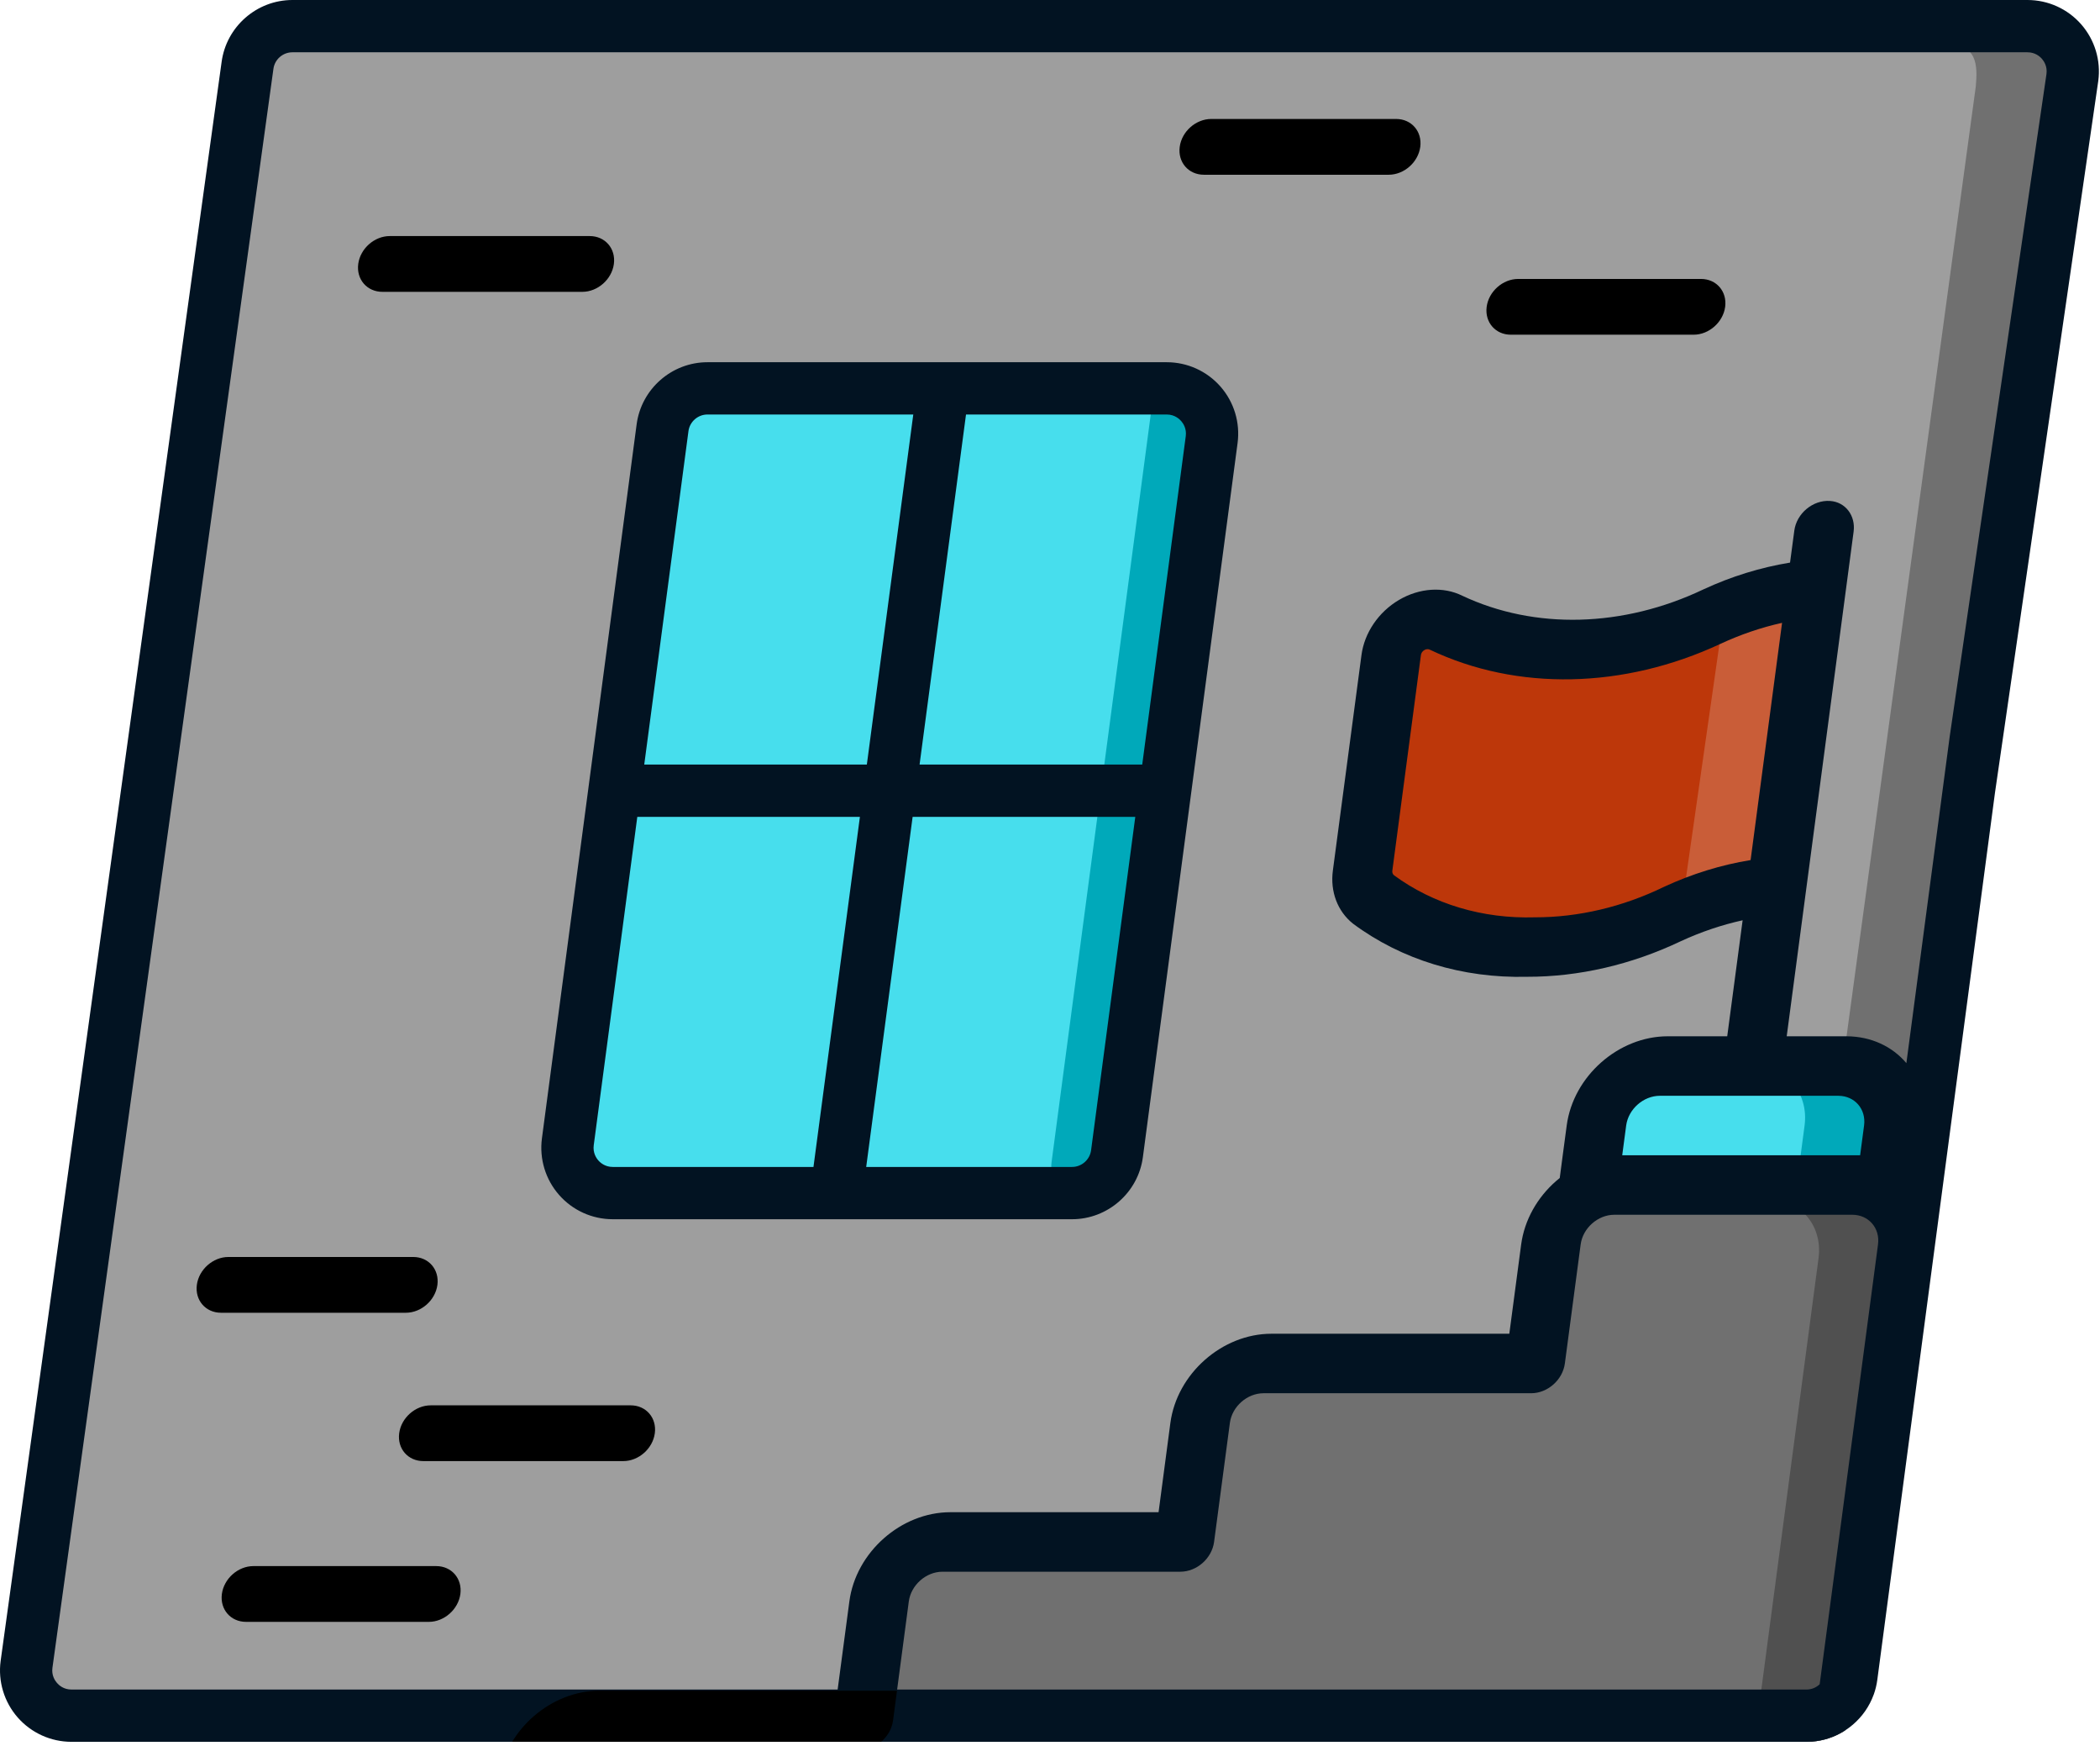
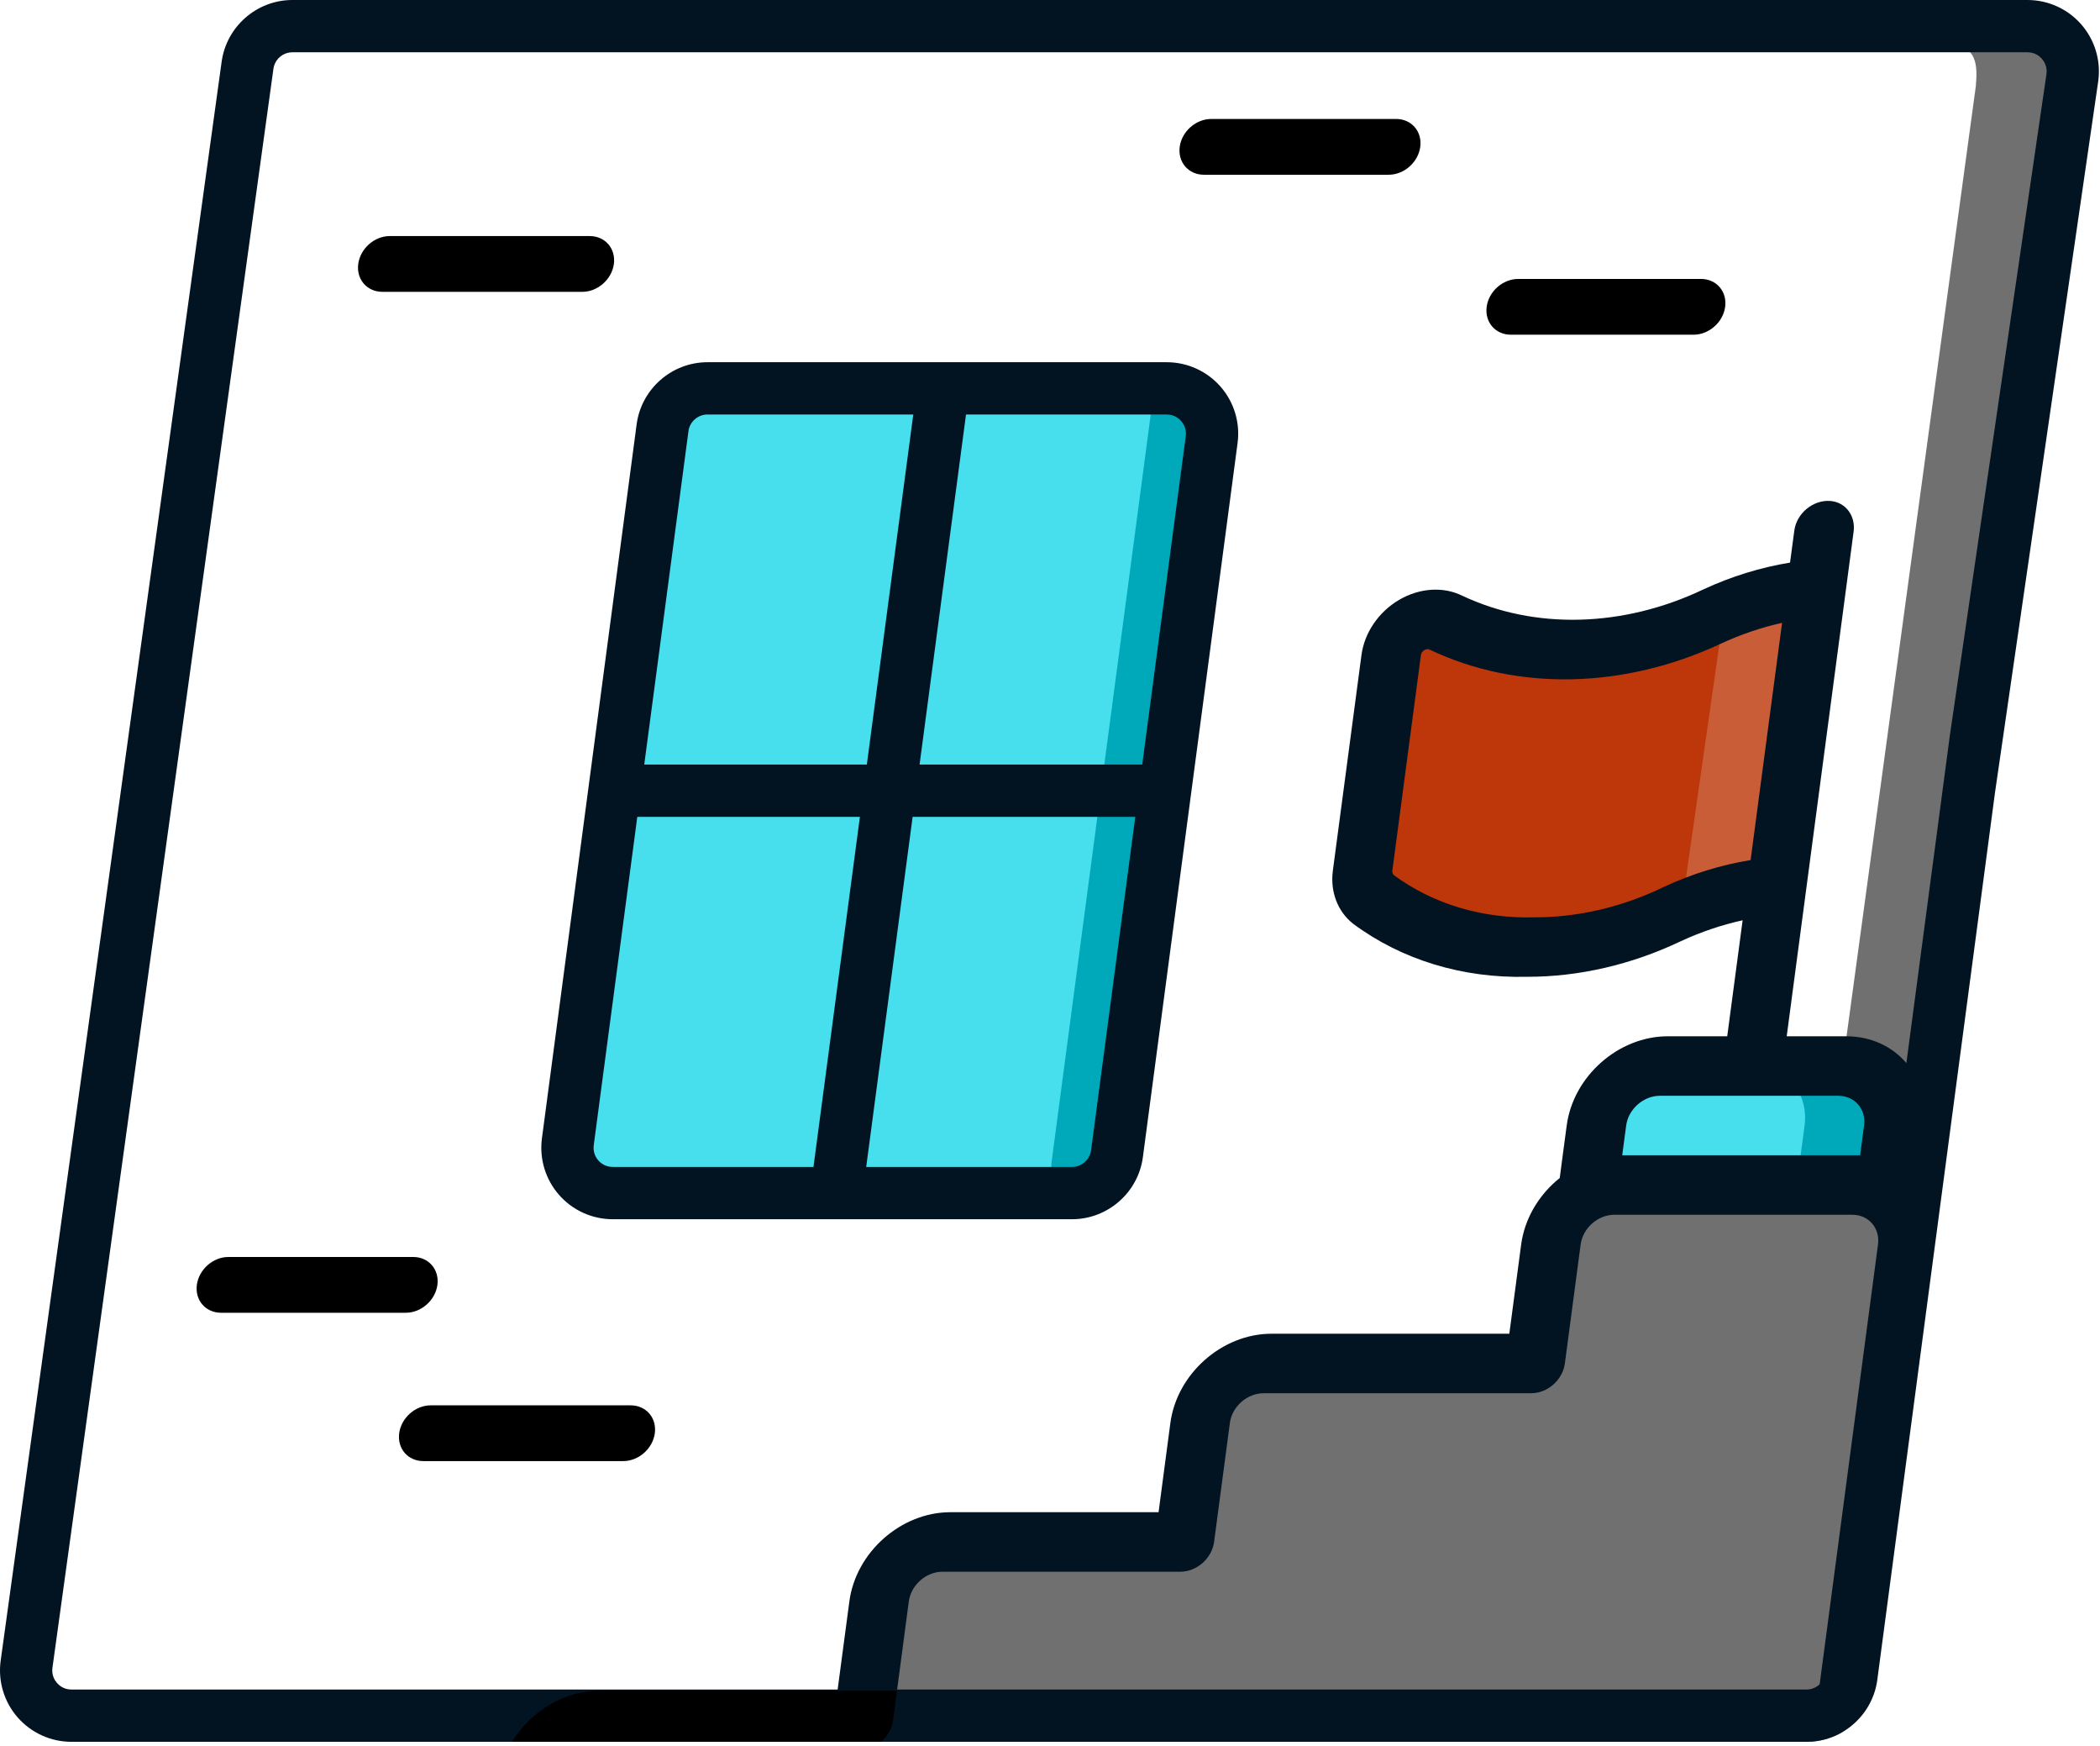
<svg xmlns="http://www.w3.org/2000/svg" width="219" height="182" viewBox="0 0 219 182" fill="none">
-   <path d="M2.26 173.594L25.301 5.746C25.613 3.398 27.616 1.643 29.985 1.643H210.928C213.784 1.643 215.987 4.157 215.612 6.988L192.572 174.837C192.259 177.185 190.257 178.94 187.887 178.94H6.944C4.088 178.94 1.886 176.425 2.26 173.594Z" fill="#9E9E9E" />
  <path d="M198.953 129.748L192.215 180.536C191.248 181.117 190.144 181.484 188.973 181.575C188.781 181.59 188.588 181.597 188.392 181.597H57.063C58.383 180.234 60.207 179.369 62.118 179.369H90.029L90.087 178.94L90.44 176.265L90.458 176.145L91.675 166.962C92.13 163.538 95.277 160.762 98.7 160.762H123.511L125.157 148.355C125.611 144.931 128.755 142.155 132.182 142.155H160.093L161.739 129.748C161.888 128.618 162.331 127.56 162.982 126.648C164.301 124.794 166.467 123.548 168.764 123.548H193.574C194.894 123.548 196.06 123.959 196.972 124.667C197.096 124.758 197.216 124.856 197.328 124.965C197.837 125.434 198.244 126.005 198.531 126.648C198.6 126.797 198.662 126.953 198.713 127.113C198.837 127.469 198.92 127.836 198.967 128.225V128.232C199.026 128.716 199.022 129.224 198.953 129.748Z" fill="#707070" />
-   <path d="M199.774 124.965L192.419 180.412C192.353 180.452 192.284 180.496 192.215 180.536C191.248 181.117 190.144 181.484 188.973 181.575C188.781 181.59 188.588 181.597 188.392 181.597L182.959 181.596L189.649 131.168C189.886 129.388 189.348 127.778 188.29 126.647C187.32 125.604 185.914 124.965 184.271 124.965H199.774Z" fill="#505050" />
  <path d="M190.816 120.913C190.362 124.34 192.771 127.117 196.195 127.117H199.295L215.968 4.317L202.845 4.565C206.272 4.565 206.225 6.843 206.051 8.98L190.816 120.917V120.913Z" fill="#707070" />
  <path d="M176.617 34.896H157.56C155.953 34.896 154.827 33.595 155.038 31.988C155.252 30.382 156.724 29.081 158.33 29.081H177.388C178.994 29.081 180.121 30.382 179.91 31.988C179.696 33.595 178.224 34.896 176.617 34.896Z" fill="black" />
  <path d="M144.822 18.218H125.55C123.943 18.218 122.817 16.917 123.028 15.311C123.238 13.704 124.714 12.403 126.32 12.403H145.592C147.199 12.403 148.325 13.704 148.114 15.311C147.9 16.917 146.428 18.218 144.822 18.218Z" fill="black" />
  <path d="M44.922 146.516H65.767C67.374 146.516 68.5 147.817 68.289 149.423C68.075 151.029 66.603 152.33 64.997 152.33H44.151C42.545 152.33 41.418 151.029 41.629 149.423C41.843 147.817 43.315 146.516 44.922 146.516Z" fill="black" />
-   <path d="M26.431 163.276H45.489C47.095 163.276 48.221 164.577 48.011 166.184C47.796 167.79 46.324 169.091 44.718 169.091H25.66C24.054 169.091 22.927 167.79 23.138 166.184C23.353 164.577 24.825 163.276 26.431 163.276Z" fill="black" />
  <path d="M40.651 24.611H61.497C63.103 24.611 64.23 25.912 64.019 27.519C63.805 29.125 62.333 30.426 60.727 30.426H39.881C38.275 30.426 37.148 29.125 37.359 27.519C37.573 25.912 39.045 24.611 40.651 24.611Z" fill="black" />
  <path d="M23.821 131.049H43.093C44.7 131.049 45.826 132.35 45.616 133.956C45.405 135.562 43.929 136.864 42.323 136.864H23.051C21.445 136.864 20.318 135.562 20.529 133.956C20.743 132.35 22.215 131.049 23.821 131.049Z" fill="black" />
  <path d="M173.51 111.141H192.117C195.544 111.141 197.95 113.917 197.496 117.344L196.674 123.548H165.664L166.485 117.344C166.939 113.917 170.087 111.141 173.51 111.141Z" fill="#47DEED" />
  <path d="M192.117 111.141H182.814C186.241 111.141 188.646 113.917 188.192 117.344L187.371 123.548H196.674L197.496 117.344C197.95 113.917 195.541 111.141 192.117 111.141Z" fill="#00A9BA" />
  <path d="M187.095 94.388C177.791 94.388 173.866 100.591 161.463 100.591C155.376 100.751 149.637 99.014 145.051 95.631C144.175 94.933 143.75 93.81 143.917 92.614L146.897 70.162C147.068 68.898 147.871 67.72 149.027 67.037C150.182 66.354 151.534 66.259 152.617 66.79C156.549 68.69 160.976 69.643 165.58 69.584C177.984 69.584 181.909 63.381 191.212 63.381L187.098 94.391L187.095 94.388Z" fill="#BD370A" />
  <path d="M179.797 63.765L175.643 92.784C170.003 95.724 175.981 92.533 185.285 92.533L189.399 61.523C186.164 61.57 182.882 62.337 179.797 63.765Z" fill="#C95D38" />
  <path fill-rule="evenodd" clip-rule="evenodd" d="M211.436 0C213.584 0 215.627 0.923 217.041 2.54C218.454 4.154 219.104 6.302 218.821 8.428L208.043 82.682L195.777 175.128C195.708 175.662 195.58 176.174 195.406 176.665H195.403C194.956 177.908 194.189 178.991 193.208 179.823C192.957 180.034 192.695 180.23 192.419 180.412C192.353 180.452 192.284 180.496 192.215 180.536C191.248 181.117 190.144 181.484 188.973 181.575C188.781 181.59 188.588 181.597 188.392 181.597L7.45 181.597C5.302 181.597 3.259 180.67 1.845 179.057C0.432 177.443 -0.218 175.295 0.065 173.169L23.109 6.469C23.6 2.78 26.773 6.28033e-05 30.494 0H211.436ZM30.494 5.451C29.495 5.451 28.644 6.196 28.513 7.185L5.468 173.885C5.363 174.666 5.724 175.211 5.949 175.466C6.171 175.72 6.661 176.146 7.45 176.146H87.354L88.576 166.962C89.256 161.823 93.972 157.658 99.111 157.658H120.822L122.053 148.354C122.737 143.216 127.454 139.052 132.592 139.052H157.4L158.635 129.748C158.98 127.165 160.342 124.825 162.266 123.142L162.659 122.813L162.971 120.443L163.385 117.344C164.065 112.205 168.782 108.04 173.921 108.04H180.125L181.731 95.945C179.543 96.429 177.392 97.156 175.313 98.115C170.16 100.572 164.654 101.848 159.239 101.837C152.505 102 146.167 100.063 141.104 96.302C139.487 95.019 138.705 92.954 139 90.756L141.98 68.308C142.285 65.975 143.761 63.805 145.894 62.548C148.024 61.294 150.516 61.127 152.501 62.111C160.056 65.669 169.291 65.426 177.646 61.446C180.557 60.094 183.602 59.157 186.676 58.655L187.121 55.319C187.357 53.539 189.047 52.11 190.839 52.227C192.47 52.332 193.527 53.775 193.305 55.428L186.328 108.04H192.572C195.159 108.051 197.358 109.12 198.808 110.839L203.325 76.798L213.418 7.712C213.523 6.931 213.163 6.385 212.941 6.131C212.716 5.876 212.225 5.451 211.436 5.451H30.494ZM168.349 126.647C166.638 126.648 165.064 128.036 164.839 129.748L163.193 142.151C162.964 143.867 161.394 145.255 159.678 145.255H131.768C130.057 145.255 128.483 146.643 128.258 148.354L126.611 160.759C126.382 162.474 124.812 163.862 123.096 163.862H98.29C96.578 163.862 95.004 165.25 94.775 166.962L93.558 176.146H188.392C188.857 176.146 189.285 175.987 189.626 175.716L189.766 175.593L195.849 129.748C196.078 128.036 194.872 126.647 193.16 126.647H168.349ZM173.099 114.244C171.388 114.244 169.815 115.632 169.586 117.344L169.175 120.443H193.985L194.396 117.344C194.625 115.639 193.429 114.255 191.728 114.244H173.099ZM185.844 64.936C183.657 65.422 181.501 66.156 179.426 67.123C169.327 71.836 158.214 72.061 149.133 67.744C148.954 67.646 148.728 67.661 148.536 67.777C148.34 67.89 148.202 68.093 148.18 68.308L145.204 90.756C145.171 90.948 145.233 91.134 145.371 91.25C149.481 94.266 154.616 95.8 160.06 95.637C164.603 95.644 169.222 94.554 173.528 92.461C176.443 91.109 179.485 90.167 182.563 89.669L185.844 64.936Z" fill="#021322" />
  <path d="M93.543 176.266L93.191 178.94L93.133 179.369C93.016 180.245 92.547 181.034 91.89 181.597H53.411C54.011 180.601 54.774 179.704 55.65 178.94C57.55 177.287 59.989 176.266 62.533 176.266H93.543Z" fill="black" />
  <path d="M59.218 119.042L69.096 44.592C69.409 42.245 71.411 40.489 73.781 40.489H121.679C124.536 40.489 126.738 43.004 126.364 45.835L116.486 120.285C116.173 122.633 114.171 124.388 111.802 124.388H63.903C61.046 124.388 58.844 121.873 59.218 119.042Z" fill="#47DEED" />
  <path d="M112.365 124.289C112.245 124.289 112.125 124.281 112.002 124.263C110.508 124.067 109.461 122.697 109.658 121.203L120.04 42.955C120.237 41.462 121.607 40.411 123.1 40.611C124.594 40.808 125.641 42.178 125.444 43.671L115.062 121.919C114.88 123.289 113.71 124.285 112.365 124.285V124.289Z" fill="#00A9BA" />
  <path fill-rule="evenodd" clip-rule="evenodd" d="M98.457 37.764H121.676C123.824 37.764 125.866 38.69 127.28 40.304C128.697 41.921 129.344 44.065 129.061 46.194L119.186 120.645C118.695 124.333 115.52 127.113 111.798 127.113H63.9C61.756 127.113 59.713 126.19 58.299 124.573C56.882 122.96 56.235 120.812 56.515 118.686L61.361 82.169C61.362 82.153 61.365 82.137 61.367 82.121L66.393 44.235C66.884 40.547 70.059 37.764 73.777 37.764H98.324C98.368 37.763 98.412 37.762 98.457 37.764ZM61.918 119.401C61.817 120.183 62.173 120.728 62.399 120.983C62.621 121.237 63.115 121.662 63.9 121.662H84.833L89.676 85.164H66.461L61.918 119.401ZM95.174 85.164L90.332 121.662H111.798C112.798 121.662 113.648 120.917 113.783 119.929L118.394 85.164H95.174ZM100.741 43.215L95.898 79.713H119.118L123.657 45.479C123.762 44.697 123.402 44.152 123.18 43.898C123.082 43.785 122.926 43.636 122.719 43.509C122.458 43.345 122.112 43.215 121.676 43.215H100.741ZM73.777 43.215C72.781 43.215 71.927 43.963 71.796 44.951L67.185 79.713H90.399L95.242 43.215H73.777Z" fill="#021322" />
</svg>